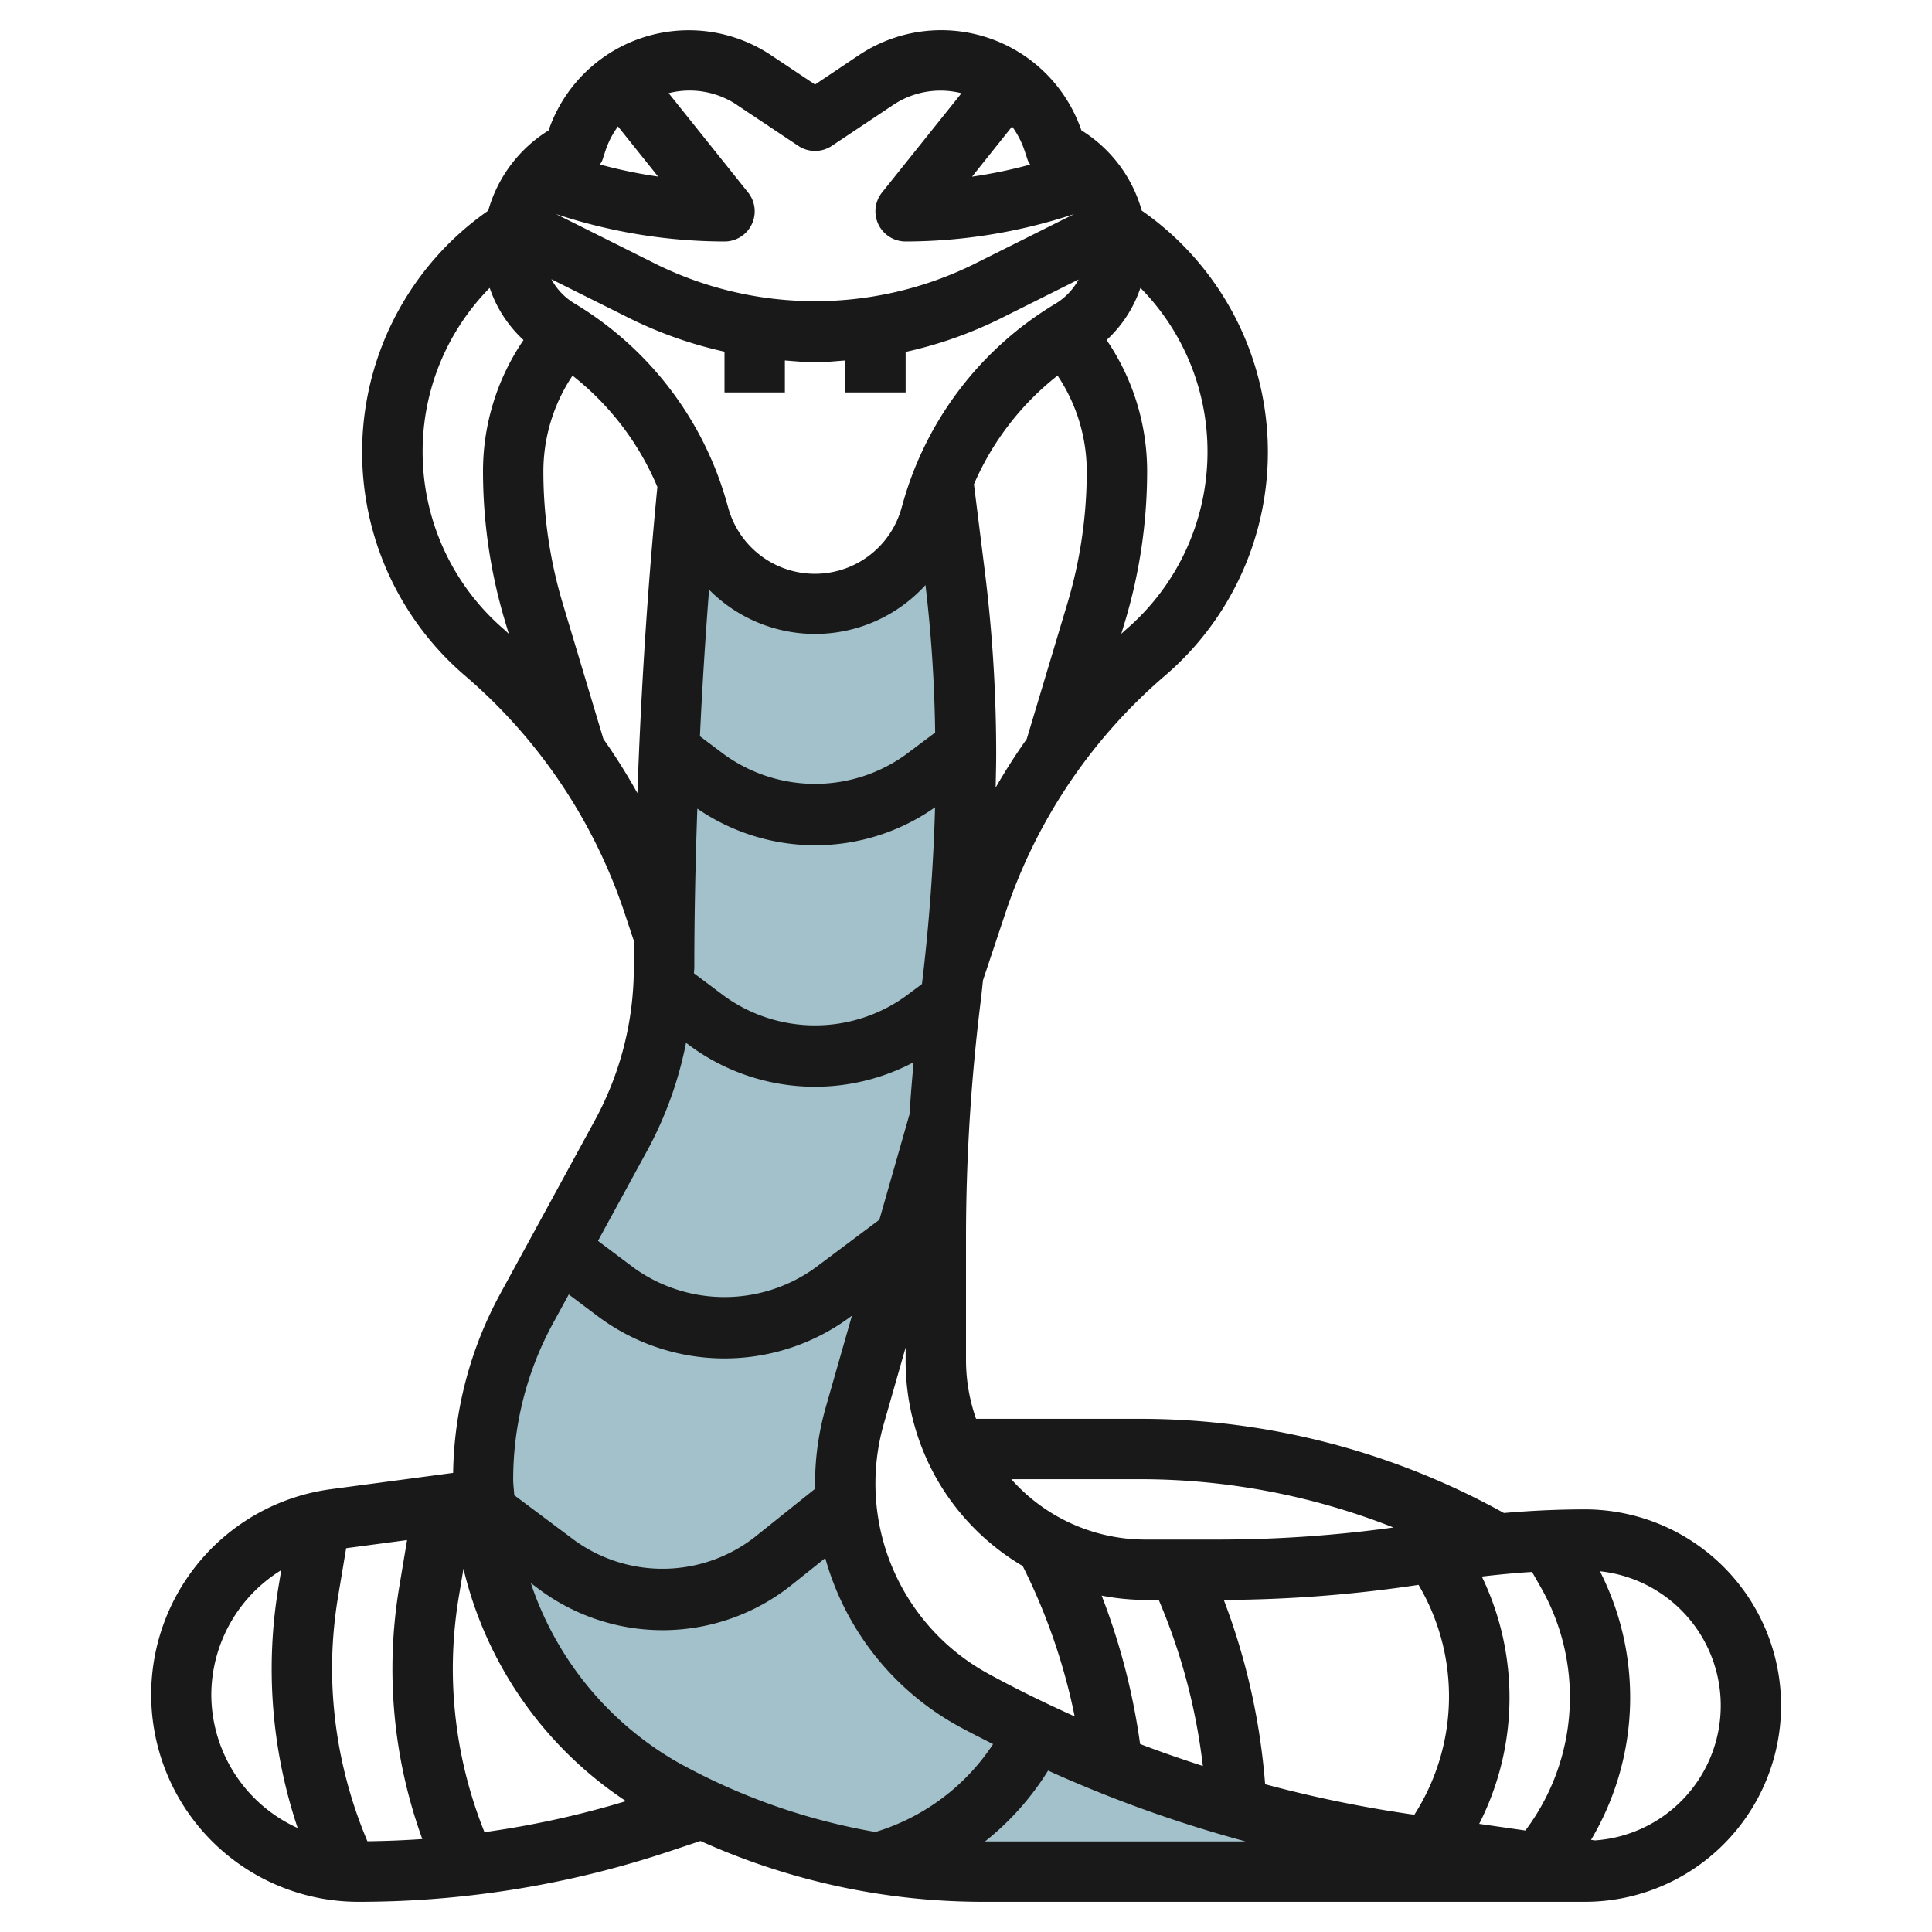
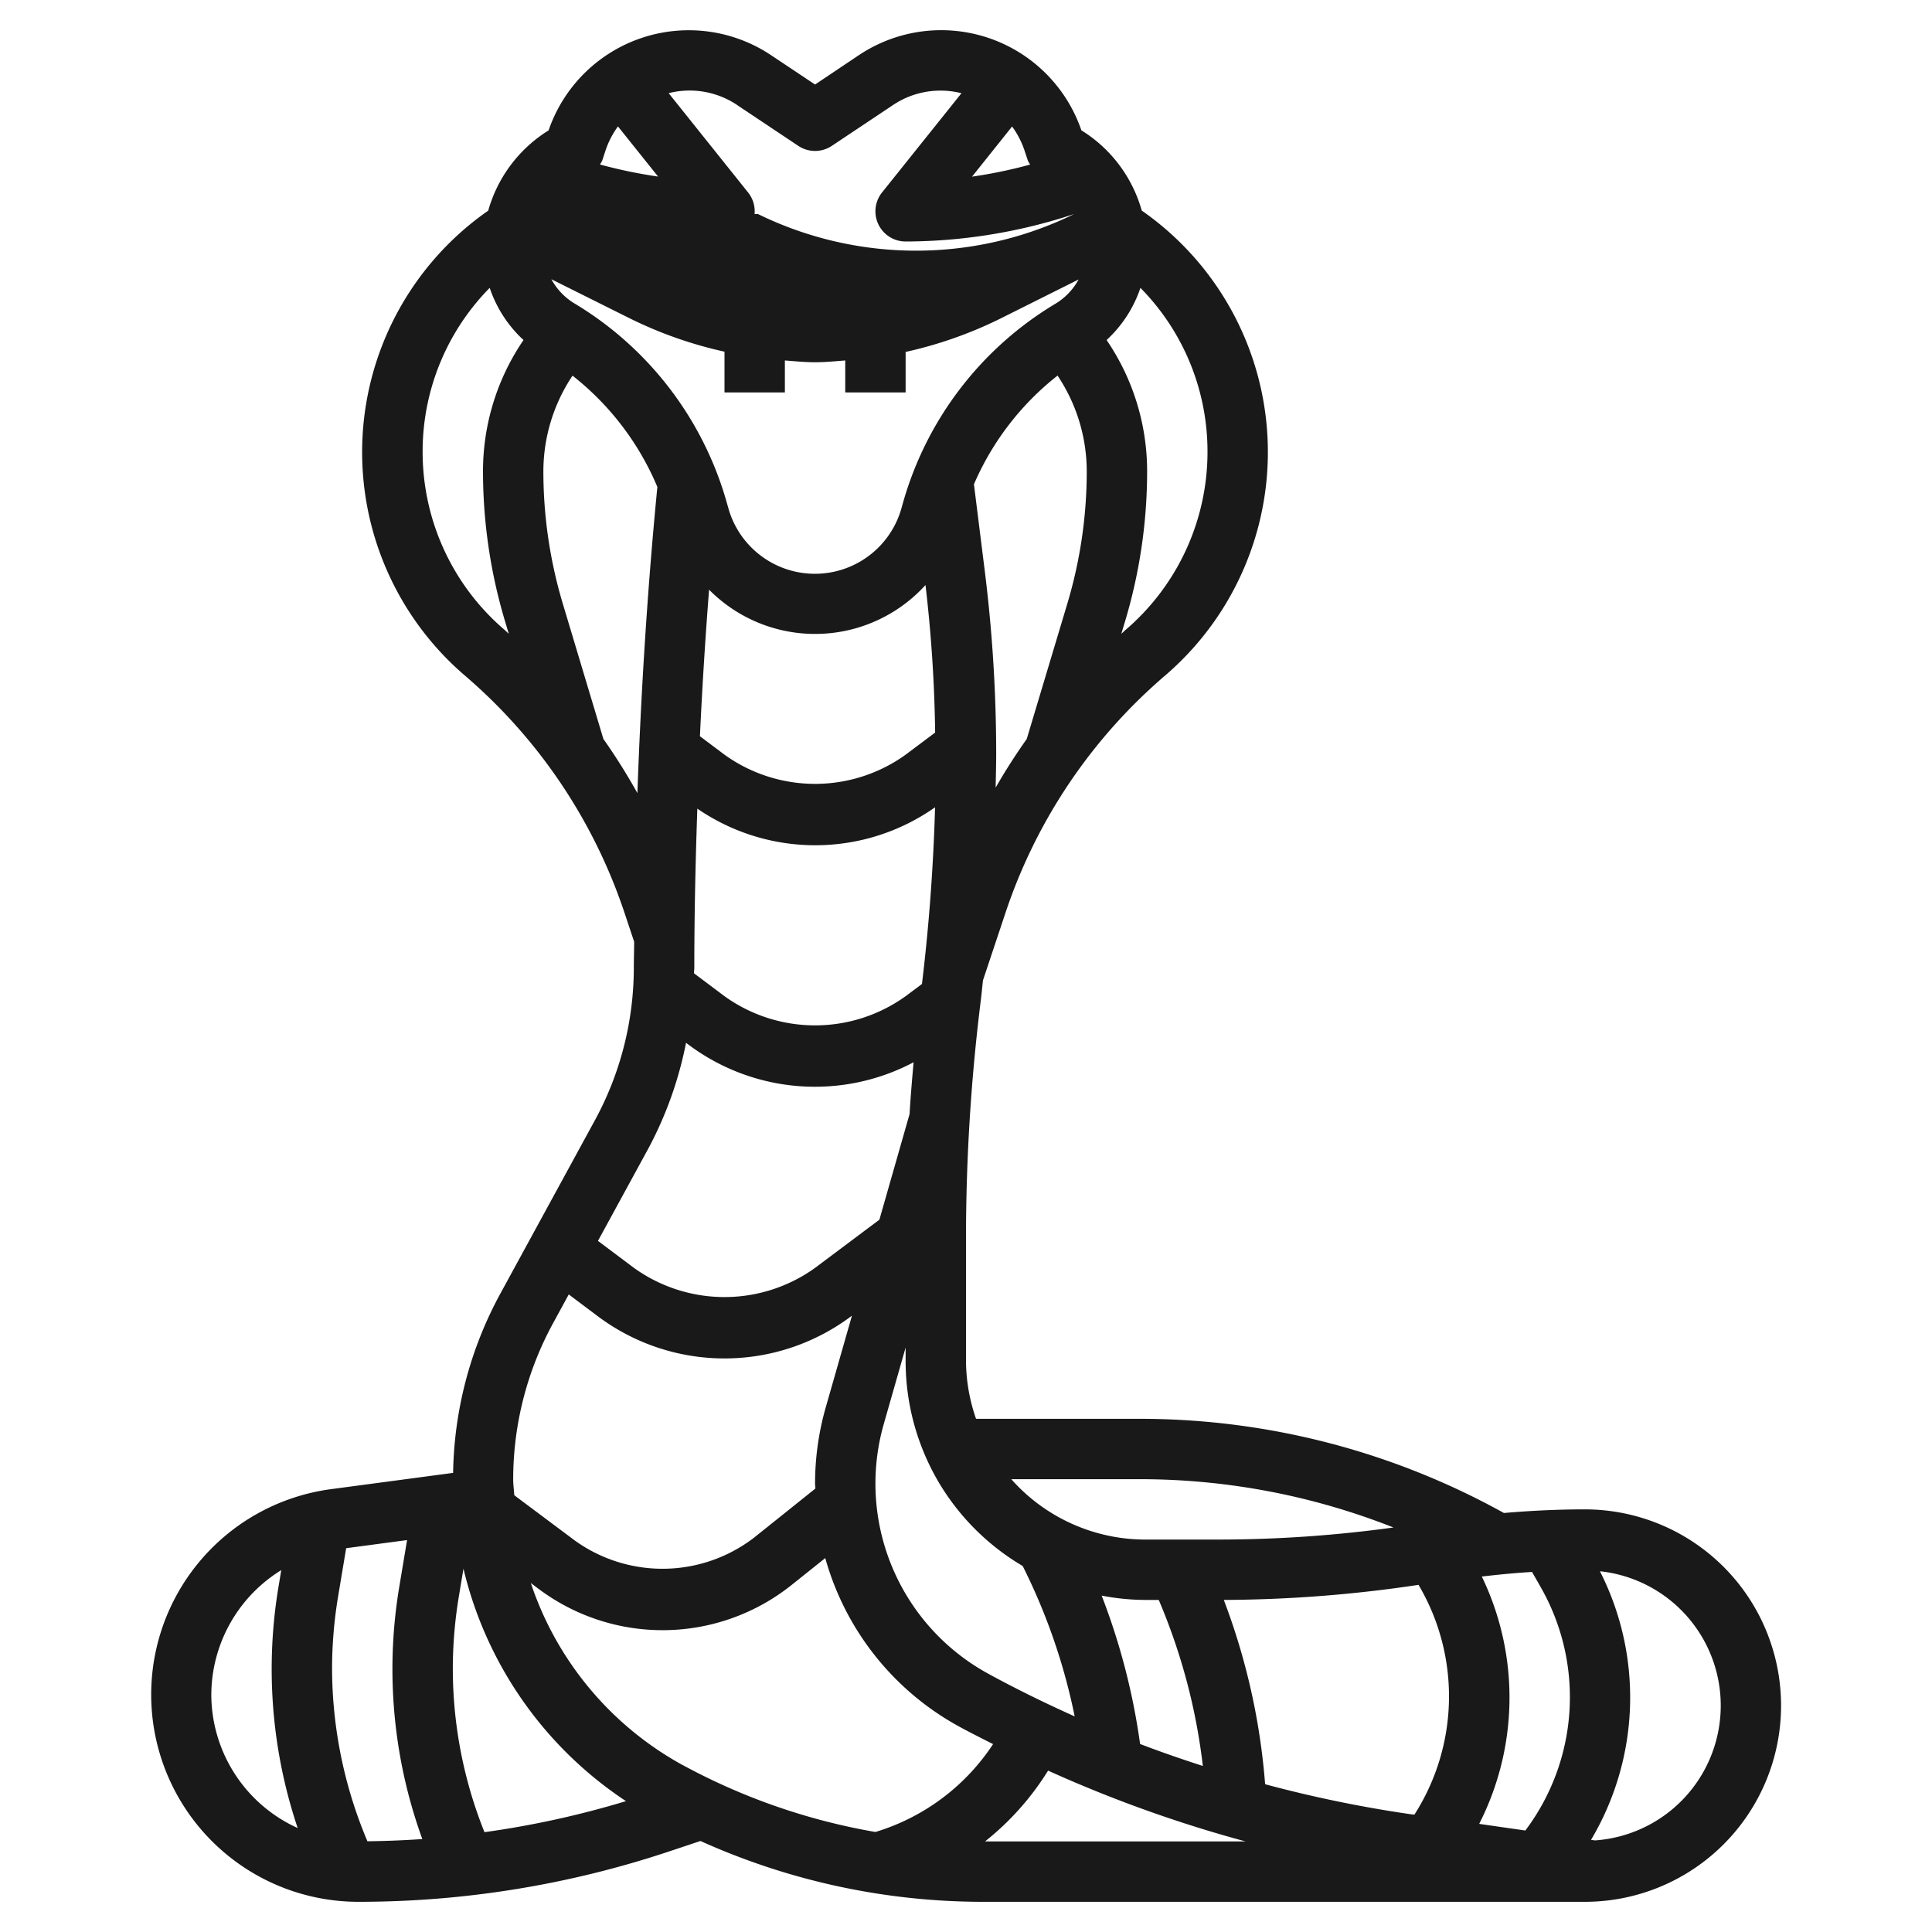
<svg xmlns="http://www.w3.org/2000/svg" viewBox="0 0 64 64" width="512" height="512">
  <g id="Layer_28" data-name="Layer 28">
-     <path d="M46.6,61.09a42.131,42.131,0,0,1-7.38-1.74,42.49,42.49,0,0,1-6.96-3.03A8.136,8.136,0,0,1,28,49.15a8.541,8.541,0,0,1,.31-2.25l2.81-9.82h.01c.08-1.37.2-2.73.37-4.08a65.327,65.327,0,0,0,.5-8.03,46.932,46.932,0,0,0-.37-5.92l-.39-3.166a10.292,10.292,0,0,0-.357,1.027l-.059.2a3.977,3.977,0,0,1-7.648,0l-.059-.2a9.943,9.943,0,0,0-.324-.951h0q-.78,8.025-.79,16.1a11.512,11.512,0,0,1-1.41,5.53l-3.15,5.77a11.783,11.783,0,0,0,4.7,15.99A21.69,21.69,0,0,0,32.53,62H52.5a2.174,2.174,0,0,0,.36-.02Z" style="fill:#a3c1ca" />
-     <path d="M52.5,50c-.893,0-1.788.043-2.681.12A24.861,24.861,0,0,0,37.789,47H32.333A5.9,5.9,0,0,1,32,45.085V41.031a63.908,63.908,0,0,1,.492-7.907c.027-.216.046-.435.071-.652l.746-2.237a17.725,17.725,0,0,1,5.279-7.85,9.749,9.749,0,0,0-.766-15.409,4.584,4.584,0,0,0-2-2.659,4.909,4.909,0,0,0-7.366-2.493L27,2.8l-1.461-.974a4.909,4.909,0,0,0-7.366,2.493,4.59,4.59,0,0,0-2,2.659,9.749,9.749,0,0,0-.765,15.408,17.734,17.734,0,0,1,5.279,7.851l.32.959c0,.287-.011.575-.011.862a10.573,10.573,0,0,1-1.288,5.05l-3.151,5.777a12.82,12.82,0,0,0-1.547,5.906l-4.057.541A6.865,6.865,0,0,0,11.865,63a32.529,32.529,0,0,0,10.323-1.676l1.016-.339A22.765,22.765,0,0,0,32.535,63H52.5a6.5,6.5,0,0,0,0-13ZM11,55.3a14.68,14.68,0,0,1,.2-2.414l.267-1.6,2.018-.269-.258,1.545a16.508,16.508,0,0,0,.763,8.359q-.906.063-1.819.073A14.766,14.766,0,0,1,11,55.3Zm4,0a14.68,14.68,0,0,1,.2-2.414l.153-.921a12.772,12.772,0,0,0,5.383,7.7,30.65,30.65,0,0,1-4.687,1.028A14.569,14.569,0,0,1,15,55.3Zm7.62,3.174a10.761,10.761,0,0,1-5.036-6.034l.257.193a6.848,6.848,0,0,0,8.385-.131l1.112-.889A9.171,9.171,0,0,0,31.783,57.2c.367.2.742.387,1.114.576A7.136,7.136,0,0,1,29,60.687,20.761,20.761,0,0,1,22.62,58.472ZM20.058,4.988a2.892,2.892,0,0,1,.413-.8L21.8,5.849a16.054,16.054,0,0,1-1.926-.4.989.989,0,0,0,.077-.134ZM19.027,10.05a2.1,2.1,0,0,1-.762-.8l2.605,1.3a13.741,13.741,0,0,0,3.13,1.1V13h2V11.941c.333.025.666.059,1,.059s.667-.034,1-.059V13h2V11.658a13.741,13.741,0,0,0,3.13-1.1l2.6-1.3a2.112,2.112,0,0,1-.762.8,11.257,11.257,0,0,0-5.052,6.586l-.058.205a2.978,2.978,0,0,1-5.726,0l-.058-.205A11.261,11.261,0,0,0,19.027,10.05Zm14.5-5.86a2.919,2.919,0,0,1,.413.8l.109.328a1.1,1.1,0,0,0,.076.134,16,16,0,0,1-1.925.4ZM23.489,19.534a4.939,4.939,0,0,0,7.169-.154,46.928,46.928,0,0,1,.32,4.887L30,25a5.138,5.138,0,0,1-6,0l-.814-.611Q23.3,21.958,23.489,19.534ZM23,32.056c0-1.752.039-3.51.1-5.269a6.895,6.895,0,0,0,7.875-.044c-.055,1.956-.2,3.916-.434,5.853L30,33a5.138,5.138,0,0,1-6,0l-1.012-.759C22.989,32.179,23,32.118,23,32.056Zm8.128,17.1a7.894,7.894,0,0,0,2.75,2.72A19.935,19.935,0,0,1,35.6,56.858c-.967-.435-1.923-.9-2.859-1.412a7.178,7.178,0,0,1-3.465-8.273L30,44.639v.446A7.9,7.9,0,0,0,31.128,49.156ZM46.991,52.5l.041.071a7.267,7.267,0,0,1-.178,7.541L46.74,60.1a41.453,41.453,0,0,1-4.831-.995A21.938,21.938,0,0,0,40.54,53,44.435,44.435,0,0,0,46.991,52.5Zm-8.606.5a19.909,19.909,0,0,1,1.461,5.5c-.7-.226-1.393-.465-2.079-.728a21.937,21.937,0,0,0-1.273-4.915A7.827,7.827,0,0,0,37.915,53Zm-3.666,5.654A43.3,43.3,0,0,0,41.262,61H32.63A9.139,9.139,0,0,0,34.719,58.654ZM49,60.418a9.221,9.221,0,0,0,.087-8.193c.554-.065,1.107-.119,1.664-.152l.285.5a7.35,7.35,0,0,1-.5,8.056l-.007.009ZM46.16,50.6a42.541,42.541,0,0,1-5.744.4h-2.5A5.941,5.941,0,0,1,33.5,49h4.29A22.846,22.846,0,0,1,46.16,50.6ZM32.982,26.091c.007-.374.018-.749.018-1.122a48.993,48.993,0,0,0-.376-6.039l-.361-2.888a9.228,9.228,0,0,1,2.77-3.6A5.715,5.715,0,0,1,36,15.605a15.292,15.292,0,0,1-.646,4.4L34.012,24.48C33.644,25,33.3,25.536,32.982,26.091ZM40,14.966a7.761,7.761,0,0,1-2.714,5.9c-.048.042-.093.087-.141.129l.125-.415A17.32,17.32,0,0,0,38,15.605a7.718,7.718,0,0,0-1.342-4.341,4.138,4.138,0,0,0,1.12-1.728A7.72,7.72,0,0,1,40,14.966ZM24.43,3.488l2.015,1.344a1,1,0,0,0,1.11,0L29.57,3.488a2.826,2.826,0,0,1,2.28-.4L29.219,6.375A1,1,0,0,0,30,8a17.881,17.881,0,0,0,5.582-.909L32.236,8.764a11.909,11.909,0,0,1-10.472,0L18.417,7.09A17.854,17.854,0,0,0,24,8a1,1,0,0,0,.781-1.625L22.15,3.086a2.826,2.826,0,0,1,2.28.4ZM14,14.966a7.72,7.72,0,0,1,2.222-5.43,4.138,4.138,0,0,0,1.12,1.728A7.71,7.71,0,0,0,16,15.605a17.32,17.32,0,0,0,.73,4.975l.124.414c-.048-.042-.092-.087-.14-.129A7.757,7.757,0,0,1,14,14.966Zm5.988,9.513-1.342-4.473a15.292,15.292,0,0,1-.646-4.4,5.714,5.714,0,0,1,.966-3.162,9.246,9.246,0,0,1,2.81,3.686c-.327,3.36-.542,6.753-.661,10.143A20.047,20.047,0,0,0,19.988,24.479Zm1.48,13.584a12.533,12.533,0,0,0,1.258-3.519l.074.056a6.989,6.989,0,0,0,7.464.589c-.051.571-.1,1.142-.133,1.715l-1,3.5L27,42a5.138,5.138,0,0,1-6,0l-1.192-.894Zm-3.151,5.778.524-.961.959.72a7,7,0,0,0,8.4,0l.022-.017-.869,3.041A9.192,9.192,0,0,0,27,49.146c0,.055.01.109.011.164l-2.034,1.628a4.976,4.976,0,0,1-5.936.093l-2.006-1.5c-.008-.174-.035-.345-.035-.521A10.806,10.806,0,0,1,18.317,43.841ZM7,56.135a4.868,4.868,0,0,1,2.317-4.122l-.09.543a16.549,16.549,0,0,0,.634,8A4.864,4.864,0,0,1,7,56.135Zm45.835,4.831-.13-.018A9.231,9.231,0,0,0,53,52.05a4.476,4.476,0,0,1-.163,8.916Z" style="fill:#191919" />
+     <path d="M52.5,50c-.893,0-1.788.043-2.681.12A24.861,24.861,0,0,0,37.789,47H32.333A5.9,5.9,0,0,1,32,45.085V41.031a63.908,63.908,0,0,1,.492-7.907c.027-.216.046-.435.071-.652l.746-2.237a17.725,17.725,0,0,1,5.279-7.85,9.749,9.749,0,0,0-.766-15.409,4.584,4.584,0,0,0-2-2.659,4.909,4.909,0,0,0-7.366-2.493L27,2.8l-1.461-.974a4.909,4.909,0,0,0-7.366,2.493,4.59,4.59,0,0,0-2,2.659,9.749,9.749,0,0,0-.765,15.408,17.734,17.734,0,0,1,5.279,7.851l.32.959c0,.287-.011.575-.011.862a10.573,10.573,0,0,1-1.288,5.05l-3.151,5.777a12.82,12.82,0,0,0-1.547,5.906l-4.057.541A6.865,6.865,0,0,0,11.865,63a32.529,32.529,0,0,0,10.323-1.676l1.016-.339A22.765,22.765,0,0,0,32.535,63H52.5a6.5,6.5,0,0,0,0-13ZM11,55.3a14.68,14.68,0,0,1,.2-2.414l.267-1.6,2.018-.269-.258,1.545a16.508,16.508,0,0,0,.763,8.359q-.906.063-1.819.073A14.766,14.766,0,0,1,11,55.3Zm4,0a14.68,14.68,0,0,1,.2-2.414l.153-.921a12.772,12.772,0,0,0,5.383,7.7,30.65,30.65,0,0,1-4.687,1.028A14.569,14.569,0,0,1,15,55.3Zm7.62,3.174a10.761,10.761,0,0,1-5.036-6.034l.257.193a6.848,6.848,0,0,0,8.385-.131l1.112-.889A9.171,9.171,0,0,0,31.783,57.2c.367.2.742.387,1.114.576A7.136,7.136,0,0,1,29,60.687,20.761,20.761,0,0,1,22.62,58.472ZM20.058,4.988a2.892,2.892,0,0,1,.413-.8L21.8,5.849a16.054,16.054,0,0,1-1.926-.4.989.989,0,0,0,.077-.134ZM19.027,10.05a2.1,2.1,0,0,1-.762-.8l2.605,1.3a13.741,13.741,0,0,0,3.13,1.1V13h2V11.941c.333.025.666.059,1,.059s.667-.034,1-.059V13h2V11.658a13.741,13.741,0,0,0,3.13-1.1l2.6-1.3a2.112,2.112,0,0,1-.762.8,11.257,11.257,0,0,0-5.052,6.586l-.058.205a2.978,2.978,0,0,1-5.726,0l-.058-.205A11.261,11.261,0,0,0,19.027,10.05Zm14.5-5.86a2.919,2.919,0,0,1,.413.8l.109.328a1.1,1.1,0,0,0,.076.134,16,16,0,0,1-1.925.4ZM23.489,19.534a4.939,4.939,0,0,0,7.169-.154,46.928,46.928,0,0,1,.32,4.887L30,25a5.138,5.138,0,0,1-6,0l-.814-.611Q23.3,21.958,23.489,19.534ZM23,32.056c0-1.752.039-3.51.1-5.269a6.895,6.895,0,0,0,7.875-.044c-.055,1.956-.2,3.916-.434,5.853L30,33a5.138,5.138,0,0,1-6,0l-1.012-.759C22.989,32.179,23,32.118,23,32.056Zm8.128,17.1a7.894,7.894,0,0,0,2.75,2.72A19.935,19.935,0,0,1,35.6,56.858c-.967-.435-1.923-.9-2.859-1.412a7.178,7.178,0,0,1-3.465-8.273L30,44.639v.446A7.9,7.9,0,0,0,31.128,49.156ZM46.991,52.5l.041.071a7.267,7.267,0,0,1-.178,7.541L46.74,60.1a41.453,41.453,0,0,1-4.831-.995A21.938,21.938,0,0,0,40.54,53,44.435,44.435,0,0,0,46.991,52.5Zm-8.606.5a19.909,19.909,0,0,1,1.461,5.5c-.7-.226-1.393-.465-2.079-.728a21.937,21.937,0,0,0-1.273-4.915A7.827,7.827,0,0,0,37.915,53Zm-3.666,5.654A43.3,43.3,0,0,0,41.262,61H32.63A9.139,9.139,0,0,0,34.719,58.654ZM49,60.418a9.221,9.221,0,0,0,.087-8.193c.554-.065,1.107-.119,1.664-.152l.285.5a7.35,7.35,0,0,1-.5,8.056l-.007.009ZM46.16,50.6a42.541,42.541,0,0,1-5.744.4h-2.5A5.941,5.941,0,0,1,33.5,49h4.29A22.846,22.846,0,0,1,46.16,50.6ZM32.982,26.091c.007-.374.018-.749.018-1.122a48.993,48.993,0,0,0-.376-6.039l-.361-2.888a9.228,9.228,0,0,1,2.77-3.6A5.715,5.715,0,0,1,36,15.605a15.292,15.292,0,0,1-.646,4.4L34.012,24.48C33.644,25,33.3,25.536,32.982,26.091ZM40,14.966a7.761,7.761,0,0,1-2.714,5.9c-.048.042-.093.087-.141.129l.125-.415A17.32,17.32,0,0,0,38,15.605a7.718,7.718,0,0,0-1.342-4.341,4.138,4.138,0,0,0,1.12-1.728A7.72,7.72,0,0,1,40,14.966ZM24.43,3.488l2.015,1.344a1,1,0,0,0,1.11,0L29.57,3.488a2.826,2.826,0,0,1,2.28-.4L29.219,6.375A1,1,0,0,0,30,8a17.881,17.881,0,0,0,5.582-.909a11.909,11.909,0,0,1-10.472,0L18.417,7.09A17.854,17.854,0,0,0,24,8a1,1,0,0,0,.781-1.625L22.15,3.086a2.826,2.826,0,0,1,2.28.4ZM14,14.966a7.72,7.72,0,0,1,2.222-5.43,4.138,4.138,0,0,0,1.12,1.728A7.71,7.71,0,0,0,16,15.605a17.32,17.32,0,0,0,.73,4.975l.124.414c-.048-.042-.092-.087-.14-.129A7.757,7.757,0,0,1,14,14.966Zm5.988,9.513-1.342-4.473a15.292,15.292,0,0,1-.646-4.4,5.714,5.714,0,0,1,.966-3.162,9.246,9.246,0,0,1,2.81,3.686c-.327,3.36-.542,6.753-.661,10.143A20.047,20.047,0,0,0,19.988,24.479Zm1.48,13.584a12.533,12.533,0,0,0,1.258-3.519l.074.056a6.989,6.989,0,0,0,7.464.589c-.051.571-.1,1.142-.133,1.715l-1,3.5L27,42a5.138,5.138,0,0,1-6,0l-1.192-.894Zm-3.151,5.778.524-.961.959.72a7,7,0,0,0,8.4,0l.022-.017-.869,3.041A9.192,9.192,0,0,0,27,49.146c0,.055.01.109.011.164l-2.034,1.628a4.976,4.976,0,0,1-5.936.093l-2.006-1.5c-.008-.174-.035-.345-.035-.521A10.806,10.806,0,0,1,18.317,43.841ZM7,56.135a4.868,4.868,0,0,1,2.317-4.122l-.09.543a16.549,16.549,0,0,0,.634,8A4.864,4.864,0,0,1,7,56.135Zm45.835,4.831-.13-.018A9.231,9.231,0,0,0,53,52.05a4.476,4.476,0,0,1-.163,8.916Z" style="fill:#191919" />
  </g>
</svg>